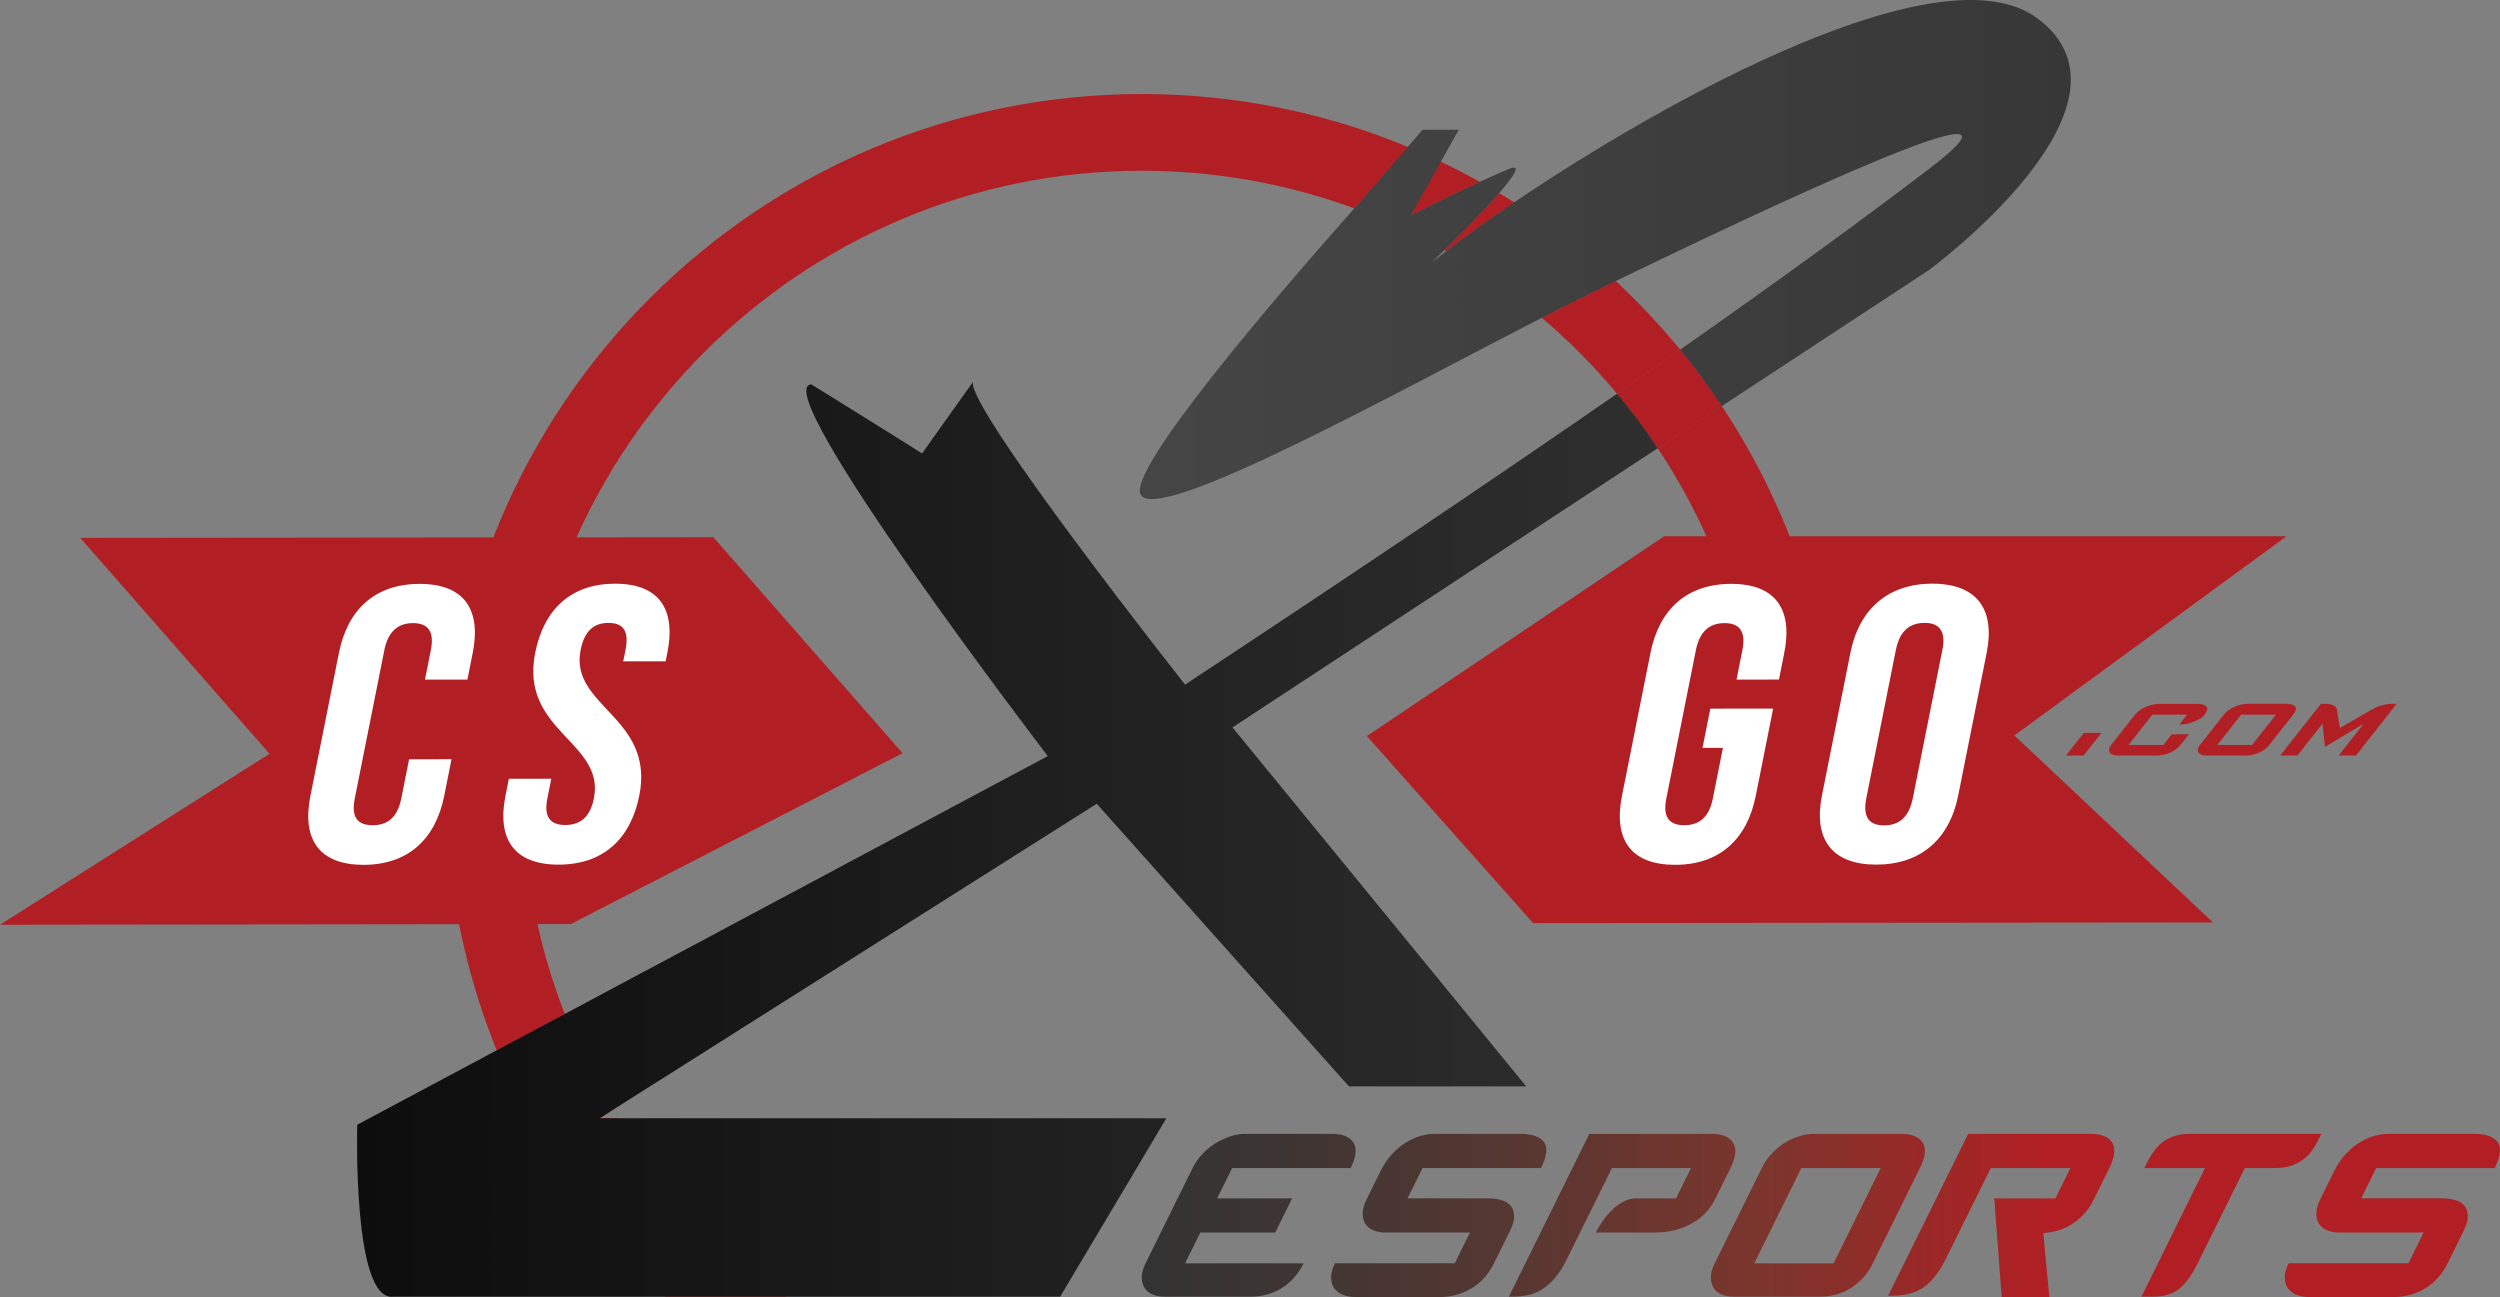
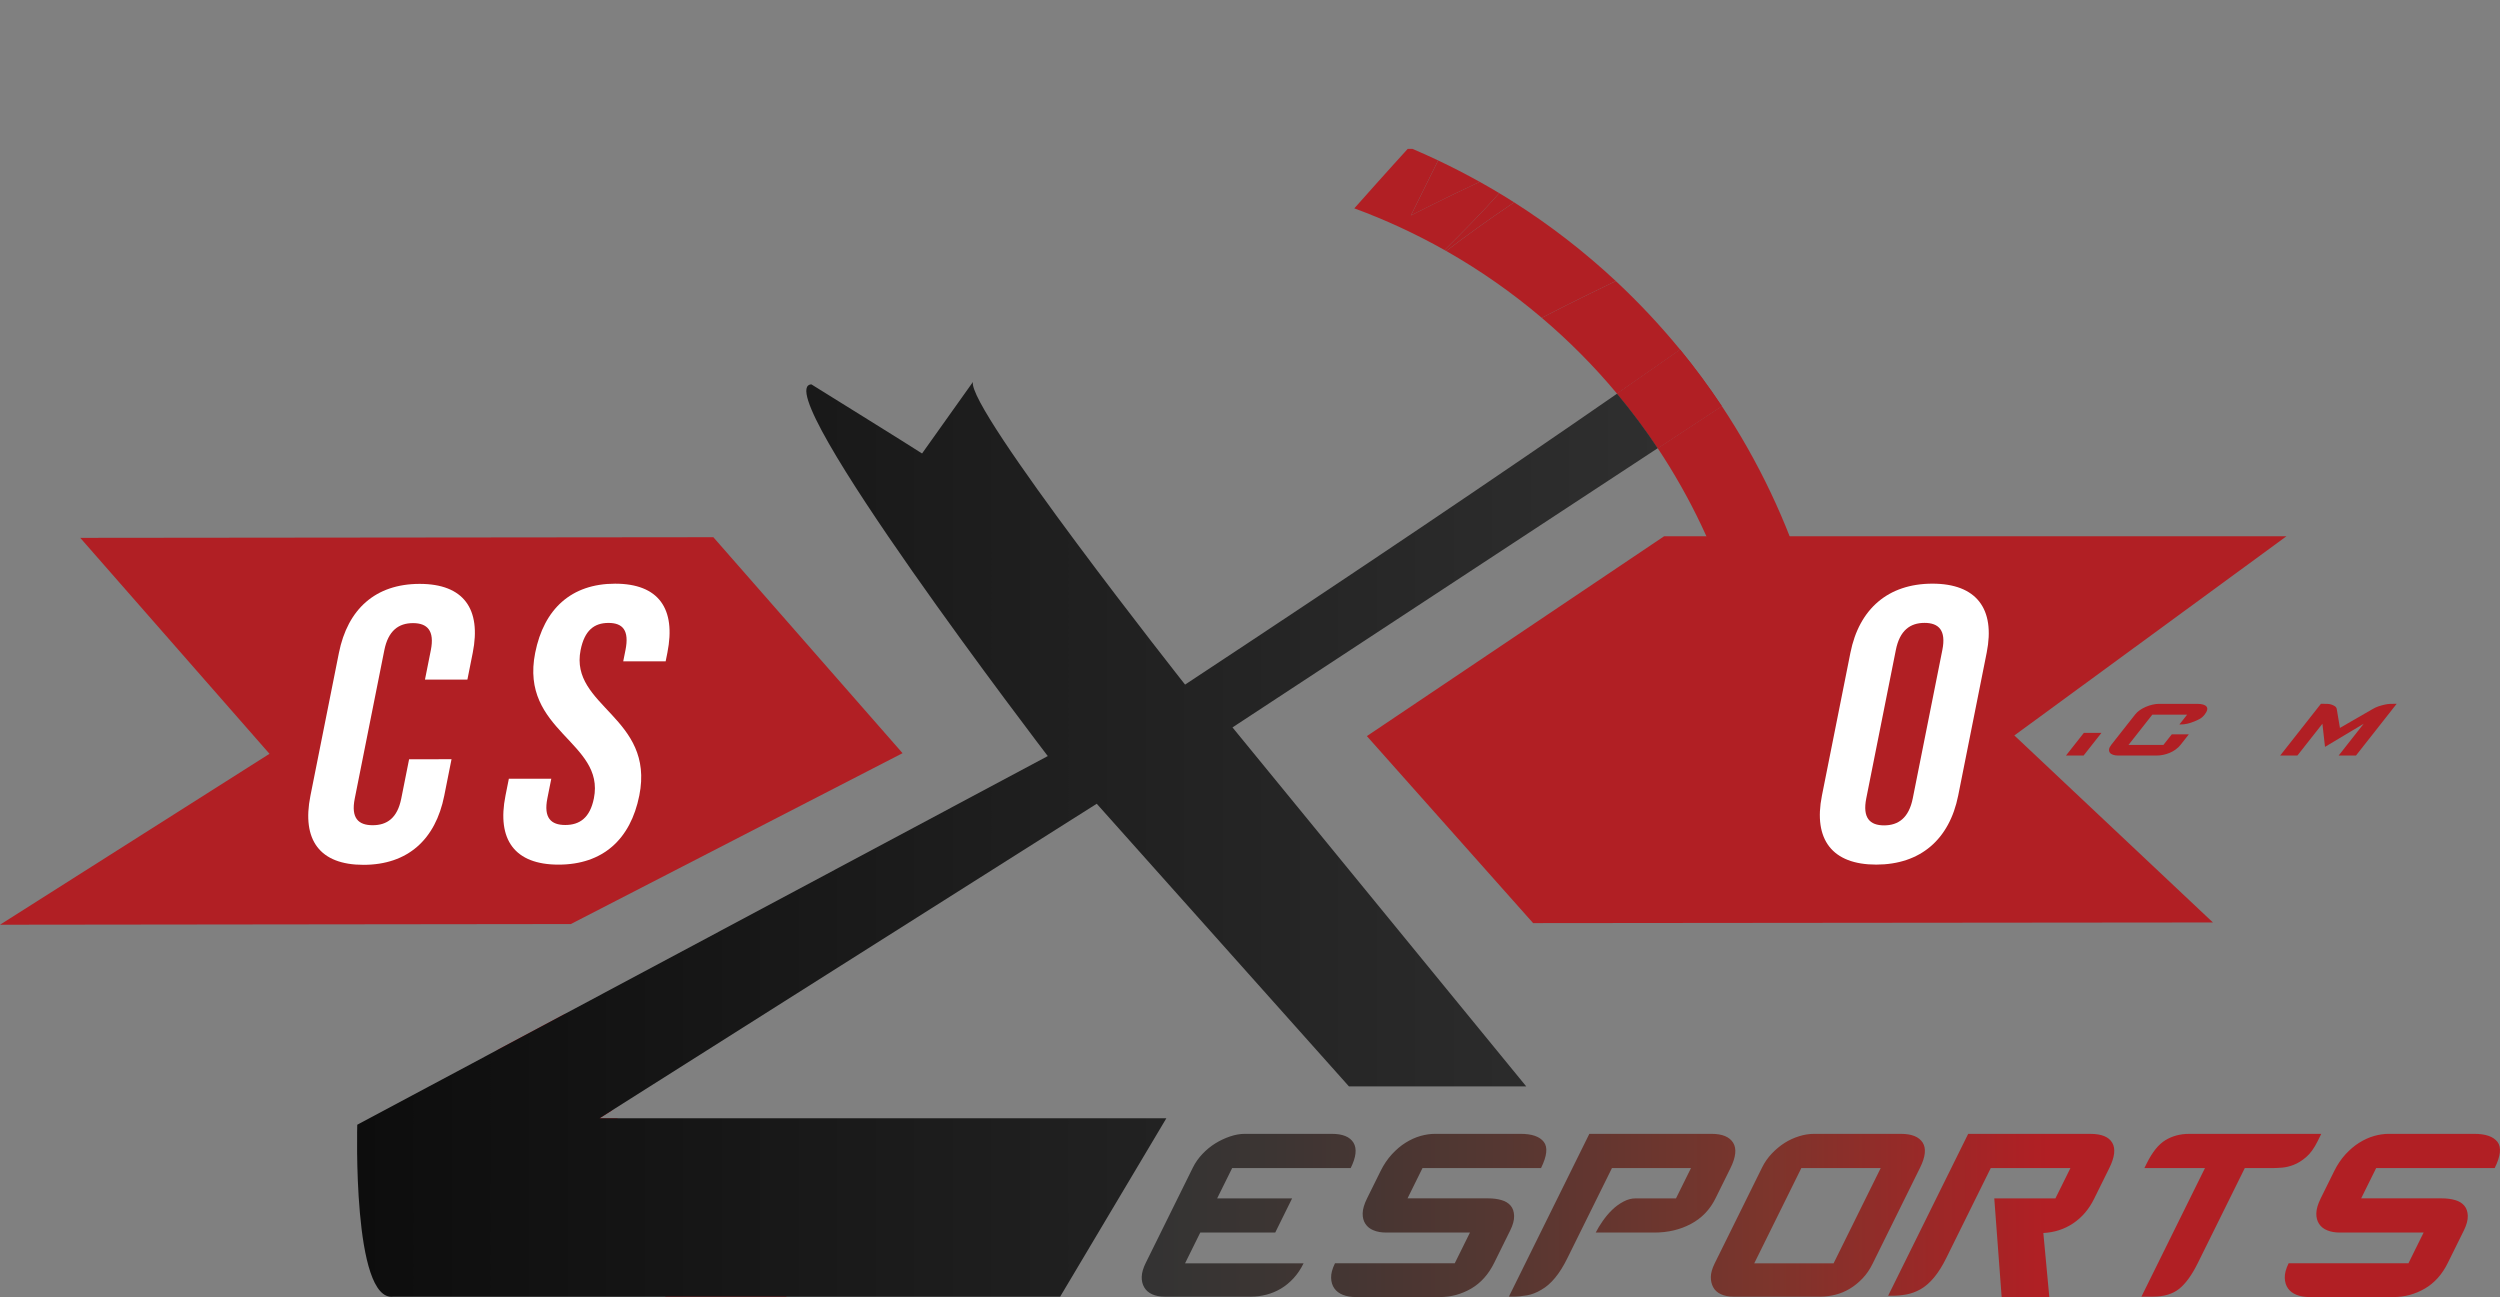
<svg xmlns="http://www.w3.org/2000/svg" version="1.1" id="Layer_1" x="0px" y="0px" viewBox="0 0 216.616 112.387" style="enable-background:new 0 0 216.616 112.387;" xml:space="preserve">
  <rect x="0" y="0" width="216.616" height="112.387" fill="#808080" stroke="none" />
  <style type="text/css">
	.st0{fill:#B11F24;}
	.st1{fill:#FFFFFF;}
	.st2{fill:url(#SVGID_1_);}
	.st3{fill:none;}
	.st4{fill:url(#SVGID_2_);}
	.st5{fill:url(#SVGID_3_);}
</style>
  <g>
-     <path class="st0" d="M45.293,68.431c0-29.574,24.061-53.635,53.635-53.635c6.469,0,12.672,1.15,18.418,3.258   c2.719-3.068,4.625-5.15,4.625-5.15l0.418-0.002c-7.215-3.06-15.145-4.754-23.461-4.754c-33.24,0-60.283,27.043-60.283,60.283   c0,7.979,1.563,15.598,4.391,22.574l5.9-3.15C46.586,81.83,45.293,75.277,45.293,68.431z" />
    <path class="st0" d="M152.482,71.355c3.01,0.072,5.486,0.139,6.649,0.18c0.053-1.027,0.08-2.063,0.08-3.104   c0-12.277-3.693-23.709-10.021-33.244l-5.555,3.648c5.637,8.486,8.928,18.664,8.928,29.596   C152.563,69.414,152.535,70.388,152.482,71.355z" />
    <polygon class="st0" points="198.113,46.465 144.188,46.465 118.434,63.781 132.84,79.984 191.742,79.928 174.537,63.724  " />
    <polygon class="st0" points="61.809,46.547 6.953,46.603 23.35,65.314 0,80.125 49.459,80.066 78.203,65.26  " />
    <g id="XMLID_20_">
      <path id="XMLID_21_" class="st1" d="M39.123,65.783l-0.63,3.162c-0.759,3.808-3.172,5.985-6.991,5.99    c-3.818,0.004-5.365-2.171-4.606-5.979l2.467-12.375c0.759-3.809,3.173-5.986,6.992-5.99c3.818-0.004,5.364,2.169,4.605,5.978    l-0.461,2.313l-3.677,0.004l0.508-2.551c0.339-1.7-0.311-2.345-1.548-2.344c-1.237,0.001-2.144,0.648-2.482,2.349l-2.562,12.852    c-0.339,1.7,0.316,2.311,1.554,2.31c1.237-0.001,2.138-0.614,2.477-2.314l0.678-3.399L39.123,65.783z" />
      <path id="XMLID_23_" class="st1" d="M53.292,50.574c3.783-0.004,5.294,2.17,4.535,5.979L57.677,57.3L54,57.303l0.197-0.986    c0.339-1.7-0.239-2.345-1.477-2.343c-1.237,0.001-2.073,0.648-2.412,2.348c-0.976,4.896,6.441,5.806,5.086,12.605    c-0.759,3.808-3.172,5.986-6.991,5.99s-5.364-2.171-4.605-5.979l0.292-1.462l3.677-0.004l-0.339,1.7    c-0.339,1.7,0.316,2.312,1.554,2.31c1.237-0.001,2.138-0.613,2.477-2.313c0.976-4.896-6.443-5.806-5.087-12.605    C47.13,52.755,49.508,50.577,53.292,50.574z" />
    </g>
    <g id="XMLID_14_">
-       <path id="XMLID_15_" class="st1" d="M148.194,61.402l5.444-0.006l-1.505,7.548c-0.759,3.809-3.172,5.986-6.99,5.99    s-5.365-2.17-4.606-5.979l2.468-12.375c0.759-3.808,3.173-5.986,6.991-5.99s5.364,2.17,4.605,5.979l-0.461,2.312l-3.677,0.004    l0.508-2.55c0.339-1.701-0.311-2.346-1.548-2.344c-1.237,0.001-2.144,0.648-2.482,2.348L144.38,69.19    c-0.339,1.7,0.316,2.311,1.554,2.31s2.138-0.614,2.477-2.313l0.874-4.387l-1.768,0.002L148.194,61.402z" />
      <path id="XMLID_17_" class="st1" d="M160.331,56.562c0.759-3.808,3.278-5.986,7.097-5.99s5.471,2.17,4.712,5.978l-2.468,12.376    c-0.759,3.808-3.278,5.985-7.097,5.989s-5.471-2.17-4.712-5.978L160.331,56.562z M161.706,69.172    c-0.339,1.699,0.31,2.345,1.547,2.344c1.237-0.002,2.145-0.648,2.483-2.348l2.562-12.852c0.339-1.701-0.311-2.346-1.548-2.345    s-2.144,0.648-2.482,2.349L161.706,69.172z" />
    </g>
    <linearGradient id="SVGID_1_" gradientUnits="userSpaceOnUse" x1="98.927" y1="105.316" x2="216.616" y2="105.316">
      <stop offset="0" style="stop-color:#333333" />
      <stop offset="0.096" style="stop-color:#3C3533" />
      <stop offset="0.256" style="stop-color:#543732" />
      <stop offset="0.46" style="stop-color:#7C352C" />
      <stop offset="0.667" style="stop-color:#B11F24" />
    </linearGradient>
    <path class="st2" d="M110.494,106.797h-6.496l-1.317,2.664h10.271c-0.244,0.498-0.537,0.932-0.869,1.293   c-0.334,0.363-0.699,0.664-1.096,0.9c-0.398,0.236-0.818,0.412-1.254,0.523c-0.434,0.111-0.869,0.172-1.305,0.172h-7.525   c-0.418,0-0.779-0.07-1.082-0.209c-0.303-0.137-0.529-0.338-0.68-0.6c-0.152-0.262-0.225-0.564-0.215-0.916   c0.012-0.352,0.127-0.752,0.35-1.201l4.078-8.25c0.211-0.428,0.488-0.822,0.828-1.182c0.342-0.361,0.717-0.67,1.123-0.922   c0.402-0.248,0.828-0.449,1.274-0.6c0.445-0.15,0.869-0.225,1.266-0.225h7.555c0.943,0,1.564,0.258,1.877,0.77   c0.307,0.512,0.227,1.244-0.244,2.195h-10.271l-1.299,2.625h6.494L110.494,106.797z M129.465,109.424   c-0.492,1-1.16,1.742-1.998,2.23c-0.838,0.486-1.746,0.732-2.725,0.732h-7.256c-0.416,0-0.791-0.063-1.117-0.188   c-0.328-0.127-0.578-0.314-0.752-0.563c-0.178-0.25-0.273-0.557-0.281-0.92c-0.012-0.361,0.102-0.781,0.334-1.256h10.379   l1.318-2.664h-7.283c-0.398,0-0.754-0.063-1.061-0.188c-0.311-0.123-0.549-0.311-0.713-0.563c-0.168-0.248-0.248-0.555-0.24-0.918   c0.008-0.363,0.135-0.793,0.381-1.293l1.168-2.361c0.274-0.555,0.596-1.033,0.973-1.447c0.375-0.41,0.775-0.75,1.193-1.012   c0.42-0.262,0.846-0.457,1.279-0.582c0.432-0.123,0.857-0.188,1.273-0.188h7.422c0.975,0,1.646,0.232,2.004,0.695   c0.361,0.463,0.279,1.219-0.238,2.27h-10.271l-1.297,2.625h7.01c0.418,0,0.795,0.051,1.135,0.15   c0.342,0.098,0.604,0.262,0.793,0.486c0.189,0.225,0.287,0.518,0.297,0.883c0.012,0.361-0.1,0.779-0.334,1.254L129.465,109.424z    M148.641,103.836c-0.48,0.975-1.189,1.713-2.125,2.211c-0.936,0.5-1.992,0.75-3.17,0.75h-5.082c0.148-0.299,0.35-0.631,0.6-0.992   c0.252-0.363,0.525-0.689,0.822-0.975c0.297-0.289,0.623-0.525,0.977-0.713c0.357-0.191,0.707-0.281,1.051-0.281h3.504l1.299-2.625   h-6.848l-3.877,7.838c-0.654,1.326-1.398,2.227-2.23,2.699c-0.412,0.25-0.828,0.414-1.246,0.488   c-0.416,0.074-0.824,0.113-1.223,0.113h-0.354l6.971-14.104h10.598c0.924,0,1.543,0.258,1.863,0.77   c0.316,0.512,0.238,1.244-0.23,2.195L148.641,103.836z M162.254,109.498c-0.246,0.5-0.539,0.926-0.877,1.277   c-0.336,0.35-0.695,0.643-1.084,0.879c-0.393,0.236-0.803,0.412-1.238,0.523c-0.438,0.111-0.873,0.172-1.307,0.172h-7.555   c-0.416,0-0.777-0.07-1.078-0.209c-0.305-0.137-0.527-0.338-0.668-0.6c-0.143-0.262-0.213-0.563-0.209-0.9s0.115-0.729,0.338-1.18   l4.115-8.324c0.211-0.428,0.488-0.822,0.828-1.184c0.344-0.361,0.713-0.668,1.109-0.922c0.395-0.248,0.811-0.441,1.25-0.576   c0.438-0.139,0.867-0.209,1.285-0.209h7.555c0.924,0,1.545,0.252,1.871,0.75c0.322,0.5,0.25,1.229-0.221,2.178L162.254,109.498z    M162.955,101.211h-6.877l-4.078,8.25h6.875L162.955,101.211z M173.436,112.387l-0.639-8.551h5.297l1.301-2.625h-6.904   l-3.857,7.801c-0.654,1.328-1.398,2.227-2.229,2.699c-0.402,0.225-0.811,0.375-1.229,0.451c-0.418,0.074-0.824,0.111-1.225,0.111   H163.6l6.934-14.027h10.598c0.959,0,1.586,0.258,1.887,0.77c0.301,0.512,0.215,1.244-0.256,2.195l-1.316,2.66   c-0.441,0.9-1.047,1.607-1.807,2.121c-0.762,0.512-1.627,0.795-2.592,0.842l0.518,5.553H173.436z M200.813,98.883   c-0.295,0.6-0.623,1.057-0.988,1.371c-0.363,0.313-0.725,0.537-1.08,0.674c-0.359,0.141-0.701,0.219-1.031,0.246   c-0.33,0.023-0.604,0.037-0.82,0.037h-2.391l-4.063,8.213c-0.518,1.051-1.061,1.799-1.627,2.252   c-0.566,0.449-1.322,0.674-2.264,0.674h-1.002l5.504-11.139h-5.246l0.203-0.412c0.484-0.979,1.023-1.646,1.619-2.008   c0.594-0.359,1.275-0.545,2.035-0.545h11.467L200.813,98.883z M212.096,109.424c-0.492,1-1.158,1.742-1.998,2.23   c-0.838,0.486-1.748,0.732-2.725,0.732h-7.254c-0.418,0-0.793-0.063-1.119-0.188c-0.328-0.127-0.578-0.314-0.754-0.563   c-0.176-0.25-0.27-0.557-0.279-0.92c-0.012-0.361,0.102-0.781,0.334-1.256h10.381l1.316-2.664h-7.283   c-0.398,0-0.752-0.063-1.061-0.188c-0.311-0.123-0.549-0.311-0.713-0.563c-0.168-0.248-0.246-0.555-0.24-0.918   c0.008-0.363,0.133-0.793,0.381-1.293l1.168-2.361c0.273-0.555,0.596-1.033,0.971-1.447c0.377-0.41,0.777-0.75,1.195-1.012   c0.418-0.262,0.846-0.457,1.279-0.582c0.432-0.123,0.857-0.188,1.273-0.188h7.422c0.975,0,1.645,0.232,2.004,0.695   c0.359,0.463,0.281,1.219-0.238,2.27h-10.271l-1.299,2.625h7.012c0.418,0,0.795,0.051,1.135,0.15   c0.342,0.098,0.605,0.262,0.793,0.486c0.189,0.225,0.287,0.518,0.299,0.883c0.01,0.361-0.104,0.779-0.336,1.254L212.096,109.424z" />
    <g>
      <path class="st0" d="M179.01,65.465l1.549-1.967h1.525l-1.549,1.967H179.01z" />
      <path class="st0" d="M191.018,61.924c-0.133,0.168-0.281,0.297-0.449,0.383c-0.168,0.088-0.315,0.154-0.44,0.203    c-0.205,0.086-0.402,0.15-0.596,0.195c-0.193,0.043-0.381,0.066-0.564,0.066h-0.131l0.668-0.848h-3.016l-2.064,2.623h3.025    l0.725-0.918h1.477l-0.693,0.881c-0.131,0.168-0.279,0.311-0.445,0.43c-0.166,0.119-0.338,0.217-0.516,0.291    c-0.178,0.076-0.367,0.133-0.564,0.174c-0.199,0.041-0.393,0.061-0.584,0.061h-3.311c-0.178,0-0.33-0.021-0.455-0.066    c-0.129-0.045-0.223-0.107-0.279-0.19c-0.059-0.086-0.078-0.182-0.063-0.293c0.016-0.111,0.08-0.238,0.191-0.381l2.074-2.635    c0.107-0.133,0.238-0.258,0.396-0.367c0.16-0.111,0.332-0.207,0.52-0.287c0.186-0.08,0.377-0.143,0.578-0.191    c0.199-0.047,0.391-0.07,0.574-0.07h3.299c0.422,0,0.691,0.082,0.816,0.244C191.313,61.392,191.254,61.623,191.018,61.924z" />
-       <path class="st0" d="M196.617,64.558c-0.125,0.158-0.268,0.293-0.428,0.404c-0.156,0.113-0.328,0.205-0.504,0.281    c-0.18,0.074-0.365,0.131-0.561,0.166c-0.195,0.037-0.389,0.055-0.58,0.055h-3.311c-0.184,0-0.338-0.021-0.467-0.066    c-0.129-0.045-0.219-0.107-0.273-0.19c-0.053-0.086-0.072-0.182-0.061-0.287c0.014-0.107,0.076-0.232,0.188-0.375l2.082-2.647    c0.105-0.133,0.242-0.258,0.402-0.375c0.164-0.115,0.336-0.211,0.516-0.291c0.184-0.08,0.373-0.142,0.57-0.184    c0.197-0.045,0.387-0.066,0.568-0.066h3.313c0.406,0,0.67,0.08,0.797,0.236c0.125,0.16,0.068,0.391-0.168,0.691L196.617,64.558z     M197.201,61.924h-3.014l-2.064,2.623h3.014L197.201,61.924z" />
      <path class="st0" d="M202.635,65.465l2.168-2.754l-3.35,2.002l-0.225-2.002l-2.168,2.754h-1.49l3.527-4.481h0.287    c0.078,0,0.18,0.002,0.299,0.006c0.121,0.004,0.232,0.023,0.334,0.061c0.104,0.035,0.201,0.082,0.293,0.141    c0.092,0.061,0.148,0.148,0.166,0.27l0.27,1.609l2.789-1.609c0.199-0.121,0.391-0.209,0.578-0.27    c0.184-0.059,0.359-0.105,0.521-0.141c0.164-0.037,0.311-0.057,0.439-0.061c0.129-0.004,0.23-0.006,0.303-0.006h0.285    l-3.525,4.481H202.635z" />
    </g>
    <path class="st3" d="M133.588,27.537c-12.549,6.441-33.389,17.992-34.754,15.307c-1.102-2.17,11.449-16.814,18.512-24.789   c-5.746-2.107-11.949-3.258-18.418-3.258c-29.574,0-53.635,24.061-53.635,53.635c0,6.846,1.293,13.398,3.643,19.424l41.85-22.344   c0,0-24.471-31.975-20.482-32.207c0,0,8.6,5.338,9.59,5.988l4.408-6.197c-0.553,2.256,18.381,26.223,18.381,26.223   c15.205-10.027,27.449-18.295,37.43-25.207C138.129,31.736,135.945,29.537,133.588,27.537z" />
    <path class="st3" d="M145.582,30.299c9.053-6.346,16.016-11.436,21.563-15.658c11.455-8.723-14.488,3.582-27.141,9.711   C141.992,26.207,143.857,28.193,145.582,30.299z" />
    <path class="st3" d="M125.313,21.75c-0.049-0.027-0.1-0.055-0.15-0.084c-0.66,0.652-1.101,1.076-1.101,1.076   C124.438,22.433,124.859,22.101,125.313,21.75z" />
    <path class="st0" d="M125.162,21.666c0.051,0.029,0.102,0.057,0.15,0.084c1.566-1.209,3.572-2.654,5.881-4.217   c-0.426-0.274-0.859-0.539-1.295-0.801C128.508,18.332,126.428,20.418,125.162,21.666z" />
    <path class="st0" d="M128.215,15.758c-1.178-0.658-2.381-1.277-3.605-1.856l-2.361,4.766   C122.248,18.668,125.371,17.076,128.215,15.758z" />
    <path class="st0" d="M133.588,27.537c2.357,2,4.541,4.199,6.523,6.574c1.904-1.318,3.727-2.59,5.471-3.812   c-1.725-2.105-3.59-4.092-5.578-5.947c-0.836,0.404-1.613,0.783-2.318,1.127C136.471,26.068,135.088,26.765,133.588,27.537z" />
    <path class="st0" d="M140.111,34.111c1.258,1.506,2.434,3.084,3.523,4.725l5.555-3.648c-1.123-1.691-2.326-3.322-3.607-4.889   C143.838,31.521,142.016,32.793,140.111,34.111z" />
    <path class="st0" d="M140.111,34.111c1.258,1.506,2.434,3.084,3.523,4.725l5.555-3.648c-1.123-1.691-2.326-3.322-3.607-4.889   C143.838,31.521,142.016,32.793,140.111,34.111z" />
    <path class="st0" d="M53.49,96.896h-1.541l1.106-0.701c-1.606-2.639-2.984-5.43-4.119-8.34l-5.9,3.15   c3.303,8.146,8.336,15.416,14.645,21.344h10.496C62.315,108.23,57.311,102.971,53.49,96.896z" />
    <linearGradient id="SVGID_2_" gradientUnits="userSpaceOnUse" x1="-12.59" y1="72.729" x2="515.626" y2="72.729">
      <stop offset="0" style="stop-color:#000000" />
      <stop offset="0.493" style="stop-color:#4E4E4E" />
      <stop offset="1" style="stop-color:#000000" />
    </linearGradient>
    <path class="st4" d="M143.635,38.836c-1.09-1.641-2.266-3.219-3.523-4.725c-9.98,6.912-22.225,15.18-37.43,25.207   c0,0-18.933-23.967-18.381-26.223l-4.408,6.197c-0.99-0.65-9.59-5.988-9.59-5.988c-3.988,0.232,20.482,32.207,20.482,32.207   l-41.85,22.344l-5.9,3.15l-12.08,6.449c0,0-0.438,15.404,3.137,14.895H57.68h10.496h23.684l9.199-15.453H53.49h-1.541l1.106-0.701   l41.973-26.553l21.855,24.492h15.361l-25.453-31.107L143.635,38.836z" />
    <path class="st0" d="M133.588,27.537c1.5-0.771,2.883-1.469,4.098-2.059c0.705-0.344,1.482-0.723,2.318-1.127   c-2.717-2.531-5.664-4.818-8.81-6.818c-2.309,1.563-4.315,3.008-5.881,4.217C128.254,23.42,131.023,25.361,133.588,27.537z" />
    <path class="st0" d="M117.346,18.054c2.715,0.996,5.326,2.209,7.816,3.611c1.266-1.248,3.346-3.334,4.736-4.934   c-0.555-0.334-1.117-0.658-1.684-0.975c-2.844,1.318-5.967,2.91-5.967,2.91l2.361-4.766c-0.732-0.348-1.473-0.682-2.221-1   l-0.418,0.002C121.971,12.904,120.065,14.986,117.346,18.054z" />
    <linearGradient id="SVGID_3_" gradientUnits="userSpaceOnUse" x1="-382.264" y1="21.621" x2="493.412" y2="21.621">
      <stop offset="0" style="stop-color:#000000" />
      <stop offset="0.493" style="stop-color:#4E4E4E" />
      <stop offset="1" style="stop-color:#000000" />
    </linearGradient>
-     <path class="st5" d="M176.533,1.588c-8.248-6.139-31.938,6.879-45.34,15.945c-2.309,1.563-4.315,3.008-5.881,4.217   c-0.453,0.351-0.875,0.684-1.252,0.992c0,0,0.441-0.424,1.101-1.076c1.266-1.248,3.346-3.334,4.736-4.934   c1.311-1.504,2.008-2.572,0.84-2.092c-0.738,0.305-1.617,0.697-2.523,1.117c-2.844,1.318-5.967,2.91-5.967,2.91l4.148-7.428   l-3.137,0.006c0,0-3.195,3.74-5.914,6.809c-7.063,7.975-19.613,22.619-18.512,24.789c1.365,2.686,22.205-8.865,34.754-15.307   c1.5-0.771,2.883-1.469,4.098-2.059c0.705-0.344,1.482-0.723,2.318-1.127c12.652-6.129,38.596-18.434,27.141-9.711   c-5.547,4.223-12.51,9.313-21.563,15.658c1.281,1.566,2.484,3.197,3.607,4.889l17.93-11.774   C167.119,23.414,186.615,9.09,176.533,1.588z" />
  </g>
  <g id="XMLID_25_">
</g>
  <g id="XMLID_26_">
</g>
  <g id="XMLID_27_">
</g>
  <g id="XMLID_28_">
</g>
  <g id="XMLID_29_">
</g>
  <g id="XMLID_30_">
</g>
</svg>